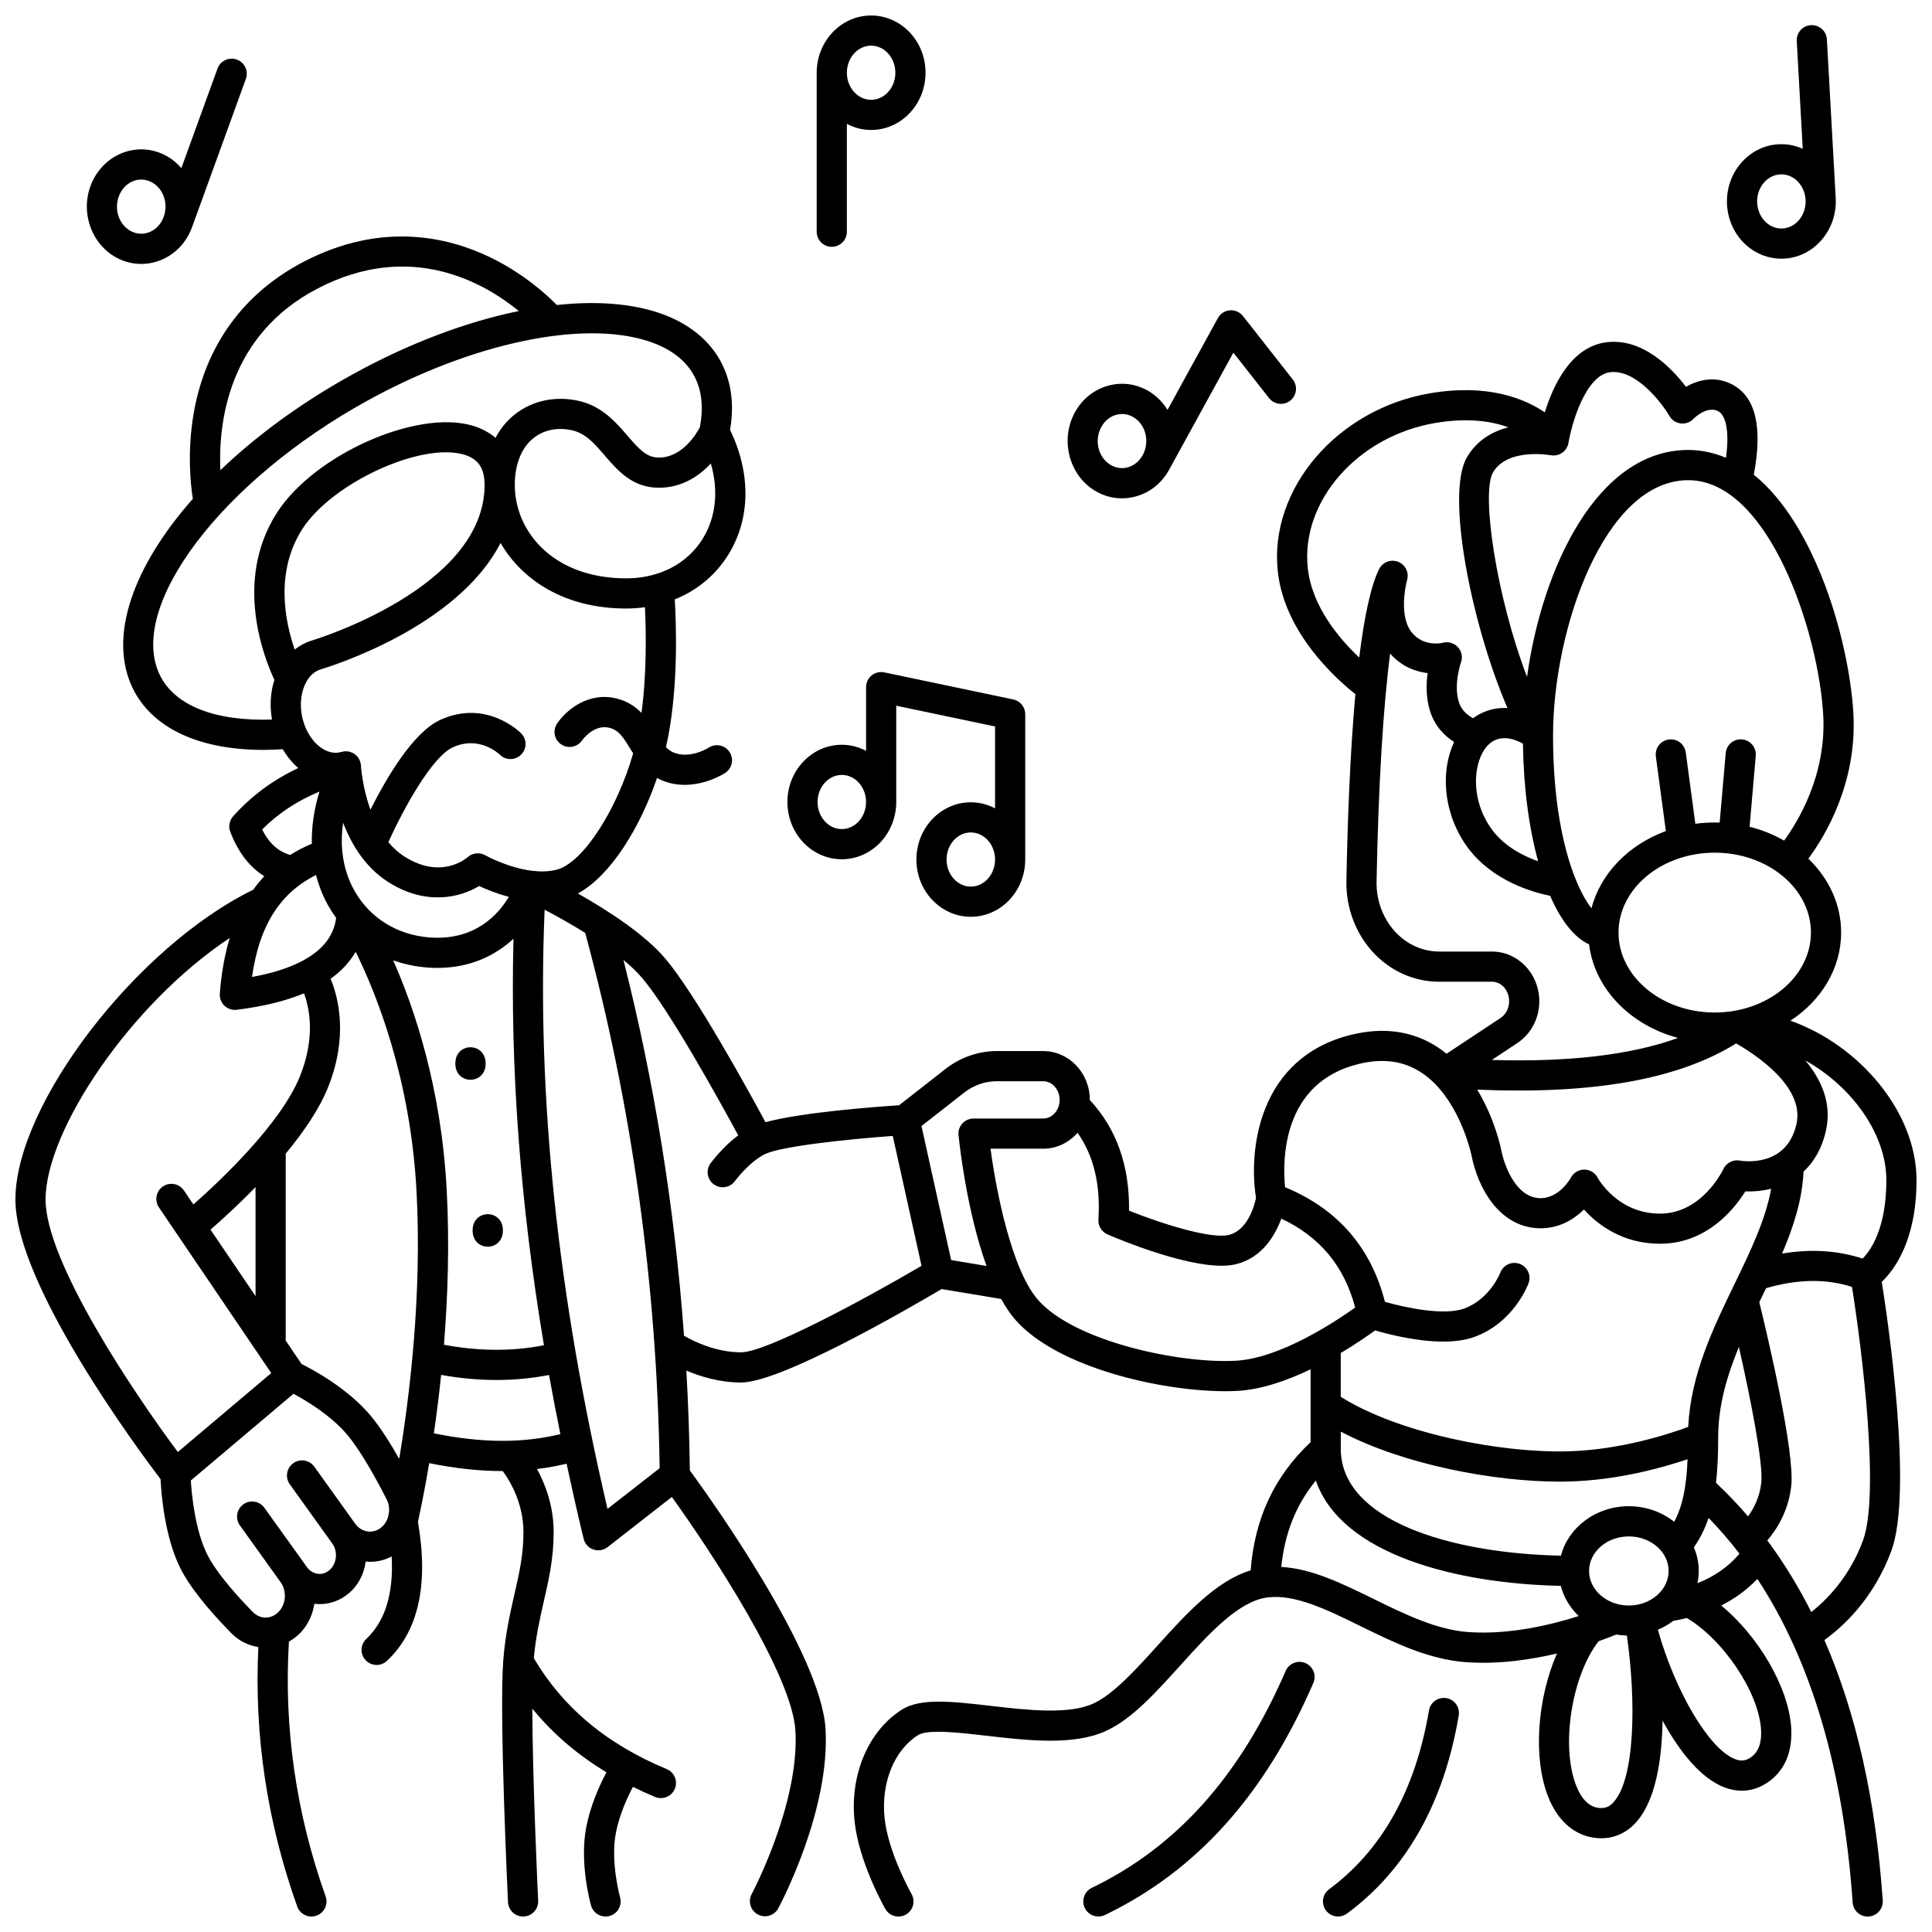
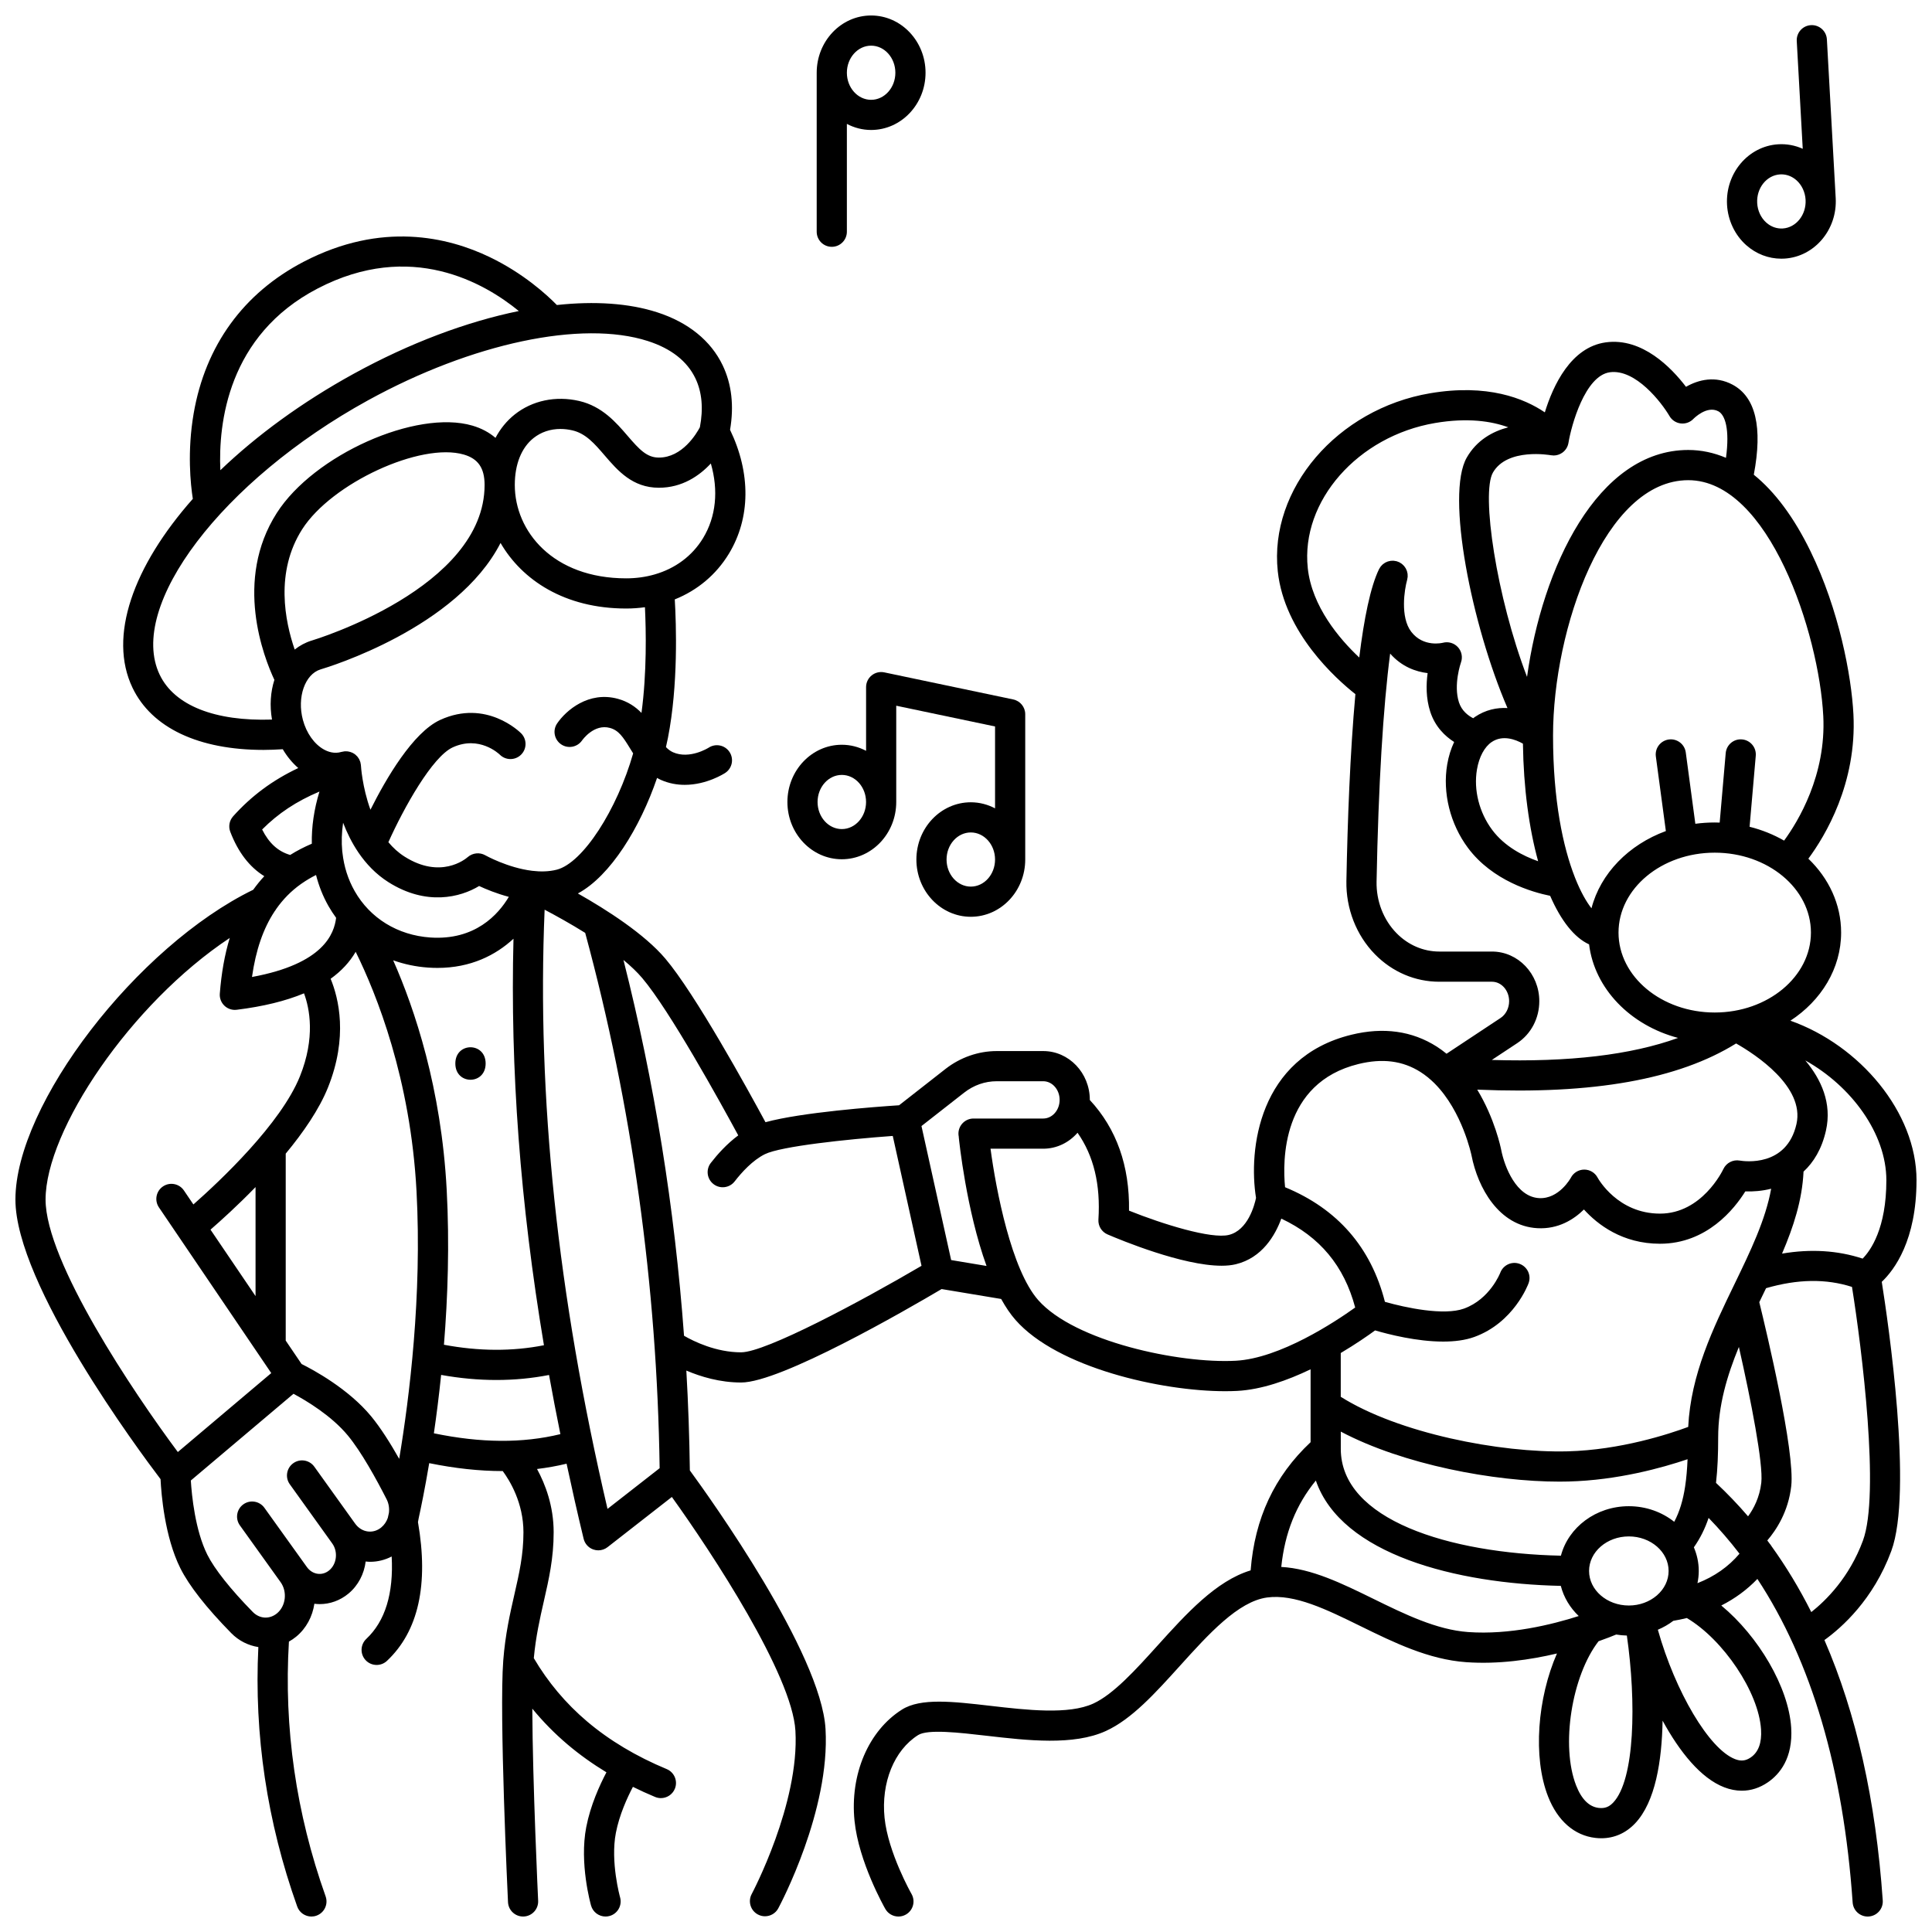
<svg xmlns="http://www.w3.org/2000/svg" width="800px" height="800px" version="1.1" viewBox="144 144 512 512">
  <defs>
    <clipPath id="d">
      <path d="m148.09 206h503.81v445.9h-503.81z" />
    </clipPath>
    <clipPath id="c">
-       <path d="m431 584h62v67.902h-62z" />
+       <path d="m431 584v67.902h-62z" />
    </clipPath>
    <clipPath id="b">
-       <path d="m494 593h37v58.902h-37z" />
-     </clipPath>
+       </clipPath>
    <clipPath id="a">
      <path d="m360 148.09h30v61.906h-30z" />
    </clipPath>
  </defs>
  <g clip-path="url(#d)">
    <path d="m651.9 456.79c0-18.035-15.062-35.793-33.422-42.297 8.152-5.328 13.438-13.812 13.438-23.355 0-7.527-3.289-14.398-8.684-19.578 4.453-6.016 12.879-19.949 11.945-38.246-0.523-10.242-3.816-27.711-11.379-43.234-4.371-8.969-9.434-15.762-15.023-20.277 2.383-12.566 0.496-20.586-5.621-23.859-4.551-2.434-9.039-1.336-12.348 0.566-3.812-5.008-11.586-13.109-21.262-11.781-9.25 1.27-13.957 11.426-16.148 18.551-5.465-3.707-15.195-7.641-30.402-5.062-24.594 4.172-42.703 25.332-40.371 47.176 1.742 16.285 15.434 28.508 20.57 32.562-1.41 15.559-2.082 33.676-2.383 49.535-0.137 7.289 2.621 14.359 7.57 19.406 4.602 4.691 10.66 7.273 17.051 7.273h13.965c2.504 0 4.539 2.312 4.539 5.152 0 1.824-0.867 3.527-2.262 4.449l-14.324 9.48c-0.82-0.66-1.668-1.301-2.574-1.879-6.543-4.172-14.164-5.234-22.652-3.152-24.609 6.031-27.316 30.48-25.262 43.242-0.402 1.93-2.152 8.578-7.219 9.809-4.641 1.125-17.422-2.816-26.438-6.438 0.18-11.848-3.309-21.691-10.387-29.32v-0.031c0-7.133-5.535-12.938-12.34-12.938h-12.336c-4.848 0-9.66 1.68-13.559 4.727l-12.312 9.637c-6.484 0.426-25.805 1.871-35.406 4.488-4.738-8.777-18.641-34.035-26.551-43.363-5.531-6.523-15.457-12.891-23.168-17.254 8.645-4.652 16.484-17.441 20.988-30.621 0.32 0.176 0.633 0.355 0.98 0.512 2.172 0.965 4.332 1.324 6.356 1.324 5.82 0 10.461-2.988 10.723-3.16 1.844-1.211 2.359-3.691 1.148-5.539-1.215-1.848-3.691-2.359-5.539-1.148-0.051 0.031-5.027 3.168-9.441 1.211-0.703-0.312-1.312-0.785-1.875-1.371 0.191-0.828 0.375-1.656 0.535-2.477 2.734-13.941 2.199-29.984 1.805-36.66 5.981-2.398 10.953-6.527 14.34-12.102 5.754-9.48 5.84-21.375 0.312-32.836 1.078-6.34 0.438-12.09-1.957-17.094-3.133-6.547-9.148-11.41-17.391-14.062-7.481-2.406-16.547-3-26.547-1.922-2.703-2.754-8.875-8.395-17.746-12.672-11.129-5.371-28.719-9.523-49.305 1.176-16.004 8.32-26.102 22.234-29.207 40.242-1.738 10.086-0.824 18.75-0.219 22.621-15.809 17.883-22.488 36.473-15.988 50.059 5.094 10.652 17.547 16.477 34.719 16.477 1.652 0 3.363-0.074 5.102-0.184 1.129 1.922 2.516 3.606 4.109 4.988-6.859 3.246-12.406 7.379-17.262 12.789-1 1.117-1.293 2.699-0.758 4.098 2.074 5.426 5.098 9.355 9.02 11.777-1.059 1.117-2.023 2.332-2.941 3.594-30.797 14.996-63.016 56.832-63.016 82.094 0 22.516 32.777 66.621 38.461 74.102 0.188 3.887 1.086 15.27 5.246 23.602 2.328 4.66 6.867 10.449 13.488 17.199 2.019 2.059 4.551 3.289 7.184 3.699-1.145 23.234 2.312 46.344 10.297 68.754 0.582 1.637 2.125 2.656 3.766 2.656 0.445 0 0.898-0.074 1.34-0.234 2.082-0.742 3.164-3.027 2.426-5.109-7.84-22.008-11.102-44.711-9.727-67.516 0.668-0.371 1.312-0.809 1.926-1.312 2.699-2.223 4.328-5.383 4.82-8.719 0.473 0.055 0.941 0.094 1.41 0.094 2.75 0 5.402-0.957 7.598-2.766 2.625-2.164 4.184-5.266 4.586-8.523 0.395 0.035 0.789 0.078 1.176 0.078 1.996 0 3.941-0.488 5.715-1.406 0.527 9.797-1.711 17.125-6.719 21.832-1.609 1.512-1.688 4.043-0.176 5.652 0.785 0.836 1.848 1.258 2.914 1.258 0.98 0 1.965-0.359 2.738-1.086 8.332-7.832 11.082-20.211 8.211-36.777 0.086-0.375 0.156-0.754 0.211-1.133 0.562-2.551 1.613-7.602 2.769-14.484 6.824 1.391 13.285 2.098 19.43 2.098h0.055c1.836 2.477 5.488 8.398 5.488 16.215 0 5.981-1.117 10.871-2.41 16.531-1.129 4.949-2.41 10.559-2.941 17.434v0.008 0.004c-1.094 14.168 1.16 62.02 1.258 64.051 0.102 2.141 1.871 3.809 3.992 3.809 0.062 0 0.129 0 0.191-0.004 2.207-0.105 3.91-1.977 3.805-4.184-0.02-0.391-1.477-31.344-1.547-50.902 2.809 3.422 5.922 6.594 9.332 9.484 3.152 2.672 6.602 5.137 10.312 7.391-1.785 3.379-4.227 8.73-5.348 14.504-1.863 9.613 1.145 20.355 1.273 20.809 0.5 1.758 2.102 2.902 3.84 2.902 0.363 0 0.73-0.051 1.094-0.152 2.125-0.602 3.356-2.812 2.758-4.934-0.027-0.094-2.609-9.391-1.113-17.102 0.918-4.746 2.996-9.289 4.512-12.176 1.906 0.941 3.863 1.84 5.879 2.676 0.5 0.207 1.023 0.309 1.535 0.309 1.566 0 3.055-0.926 3.695-2.465 0.848-2.039-0.117-4.379-2.156-5.227-8.082-3.359-15.184-7.609-21.105-12.629-5.641-4.781-10.379-10.426-14.113-16.773 0.535-5.727 1.605-10.465 2.652-15.051 1.344-5.879 2.609-11.434 2.609-18.312 0-6.969-2.215-12.742-4.406-16.762 2.668-0.324 5.277-0.789 7.832-1.406 1.41 6.574 2.898 13.199 4.519 19.902 0.32 1.32 1.289 2.391 2.57 2.836 0.43 0.148 0.875 0.223 1.316 0.223 0.879 0 1.75-0.289 2.461-0.848l17.035-13.297c10.684 14.863 31.887 47.164 32.742 61.957 1.117 19.32-11.461 43.035-11.586 43.273-1.043 1.945-0.312 4.371 1.633 5.414 0.602 0.324 1.25 0.477 1.887 0.477 1.426 0 2.805-0.766 3.523-2.106 0.562-1.047 13.773-25.918 12.523-47.516-1.164-20.148-30.668-61.309-35.957-68.535-0.117-8.844-0.426-17.668-0.93-26.461 3.789 1.617 8.871 3.164 14.527 3.164 10.484 0 43.75-19.223 53.121-24.766l15.785 2.629c1.156 2.098 2.418 3.984 3.797 5.555 11.117 12.648 38.59 18.887 55.562 18.887 1.113 0 2.18-0.027 3.191-0.078 6.43-0.34 13.316-2.777 19.449-5.727v19.32c-9.586 9.004-14.809 20.152-15.887 33.969-9.152 2.769-17.043 11.48-24.695 19.949-5.723 6.336-11.645 12.887-17 15.344-6.539 3-17.594 1.723-27.344 0.594-9.875-1.141-18.406-2.125-23.359 1-8.887 5.609-13.824 17.188-12.574 29.496 1.105 10.875 7.871 22.832 8.16 23.336 0.738 1.293 2.086 2.016 3.477 2.016 0.672 0 1.352-0.168 1.977-0.527 1.918-1.094 2.586-3.535 1.492-5.453-0.062-0.109-6.211-10.973-7.148-20.18-0.945-9.316 2.543-17.922 8.887-21.926 2.57-1.621 10.859-0.664 18.176 0.18 10.793 1.246 23.023 2.66 31.598-1.27 6.856-3.141 13.047-9.996 19.602-17.25 7.59-8.402 15.438-17.086 23.117-18.125 7.281-0.98 15.738 3.164 24.691 7.559 8.891 4.363 18.086 8.871 28.039 9.582 8.543 0.609 17.047-0.633 24.082-2.301-5.144 11.75-6.453 27.465-2.348 37.918 2.519 6.426 6.969 10.312 12.516 10.953 0.531 0.062 1.055 0.094 1.57 0.094 3.434 0 6.508-1.348 8.969-3.941 5.398-5.691 7.098-16.602 7.289-27.219 4.5 8.223 10.105 15.258 16.34 17.656 1.566 0.602 3.125 0.902 4.656 0.902 2.414 0 4.75-0.75 6.91-2.231 3.098-2.129 6.68-6.371 6.172-14.484-0.676-10.746-8.707-24.246-18.523-32.363 3.641-1.844 6.836-4.191 9.566-7.047 14.328 21.789 22.801 50.496 25.246 85.75 0.145 2.109 1.902 3.723 3.984 3.723 0.094 0 0.188-0.004 0.281-0.012 2.203-0.152 3.867-2.062 3.711-4.266-1.84-26.535-7.016-49.586-15.457-68.996 4.562-3.277 12.977-10.723 17.727-23.613 5.773-15.664-0.82-60.508-2.531-71.316 3.371-3.199 9.207-11.035 9.207-26.91zm-7.996 0c0 12.727-4.148 18.582-6.289 20.754-6.617-2.176-13.77-2.613-21.355-1.324 3.055-7.129 5.348-14.23 5.695-21.73 2.66-2.465 4.832-5.969 5.938-10.859 1.645-7.281-1.262-13.586-5.465-18.602 12.172 6.793 21.477 19.352 21.477 31.762zm-33.141 80.133c-0.445 3.938-2.047 6.93-3.508 8.922-2.684-3.129-5.519-6.082-8.496-8.871 0.426-3.688 0.574-7.691 0.574-12.074 0-8.375 2.336-16.293 5.488-23.945 3.231 14.254 6.496 31.043 5.941 35.969zm-111.44-8.98v-4.551c16.57 8.762 40.613 13.254 57.922 13.254 0.82 0 1.625-0.012 2.41-0.031 13.035-0.332 24.875-3.637 31.566-5.906-0.105 2.606-0.309 5-0.645 7.211-0.004 0.02-0.008 0.039-0.008 0.059-0.543 3.543-1.438 6.613-2.879 9.312-3.242-2.57-7.441-4.133-12.035-4.133-8.715 0-16.023 5.602-17.996 13.113-29.578-0.633-58.336-9.461-58.336-28.328zm83.816 38.816c-0.039 0.031-0.078 0.062-0.113 0.098-1.902 1.617-4.5 2.621-7.367 2.621-5.812 0-10.539-4.109-10.539-9.156 0-5.051 4.727-9.156 10.539-9.156s10.539 4.109 10.539 9.156c0.004 2.504-1.168 4.781-3.059 6.438zm20.949-146.23c5.059 2.879 18.234 11.441 15.996 21.344-2.594 11.465-13.785 9.902-15.035 9.691-1.781-0.32-3.562 0.605-4.336 2.238-0.23 0.484-5.715 11.82-16.793 11.82-11.191 0-16.34-9.176-16.543-9.547-0.695-1.305-2.051-2.121-3.531-2.121h-0.02c-1.484 0.008-2.844 0.836-3.527 2.152-0.031 0.059-3.121 5.707-8.434 5.406-6.023-0.344-9.145-8.215-10.039-12.824-0.098-0.496-1.68-8.234-6.344-15.922 30.746 1.305 53.277-2.719 68.605-12.238zm-5.668-8.203c-14.059 0-25.492-9.5-25.496-21.176v-0.004-0.004c0.004-11.676 11.438-21.176 25.496-21.176 14.059 0 25.496 9.5 25.496 21.18-0.004 11.676-11.438 21.18-25.496 21.18zm28.766-78.602c0.801 15.695-6.652 27.949-10.383 33.047-2.785-1.602-5.863-2.848-9.145-3.668l1.637-18.824c0.191-2.199-1.438-4.137-3.637-4.328-2.211-0.199-4.137 1.438-4.328 3.637l-1.598 18.406c-0.434-0.016-0.871-0.027-1.309-0.027-1.746 0-3.461 0.117-5.141 0.344l-2.535-18.906c-0.293-2.188-2.305-3.727-4.496-3.434-2.188 0.293-3.727 2.305-3.434 4.496l2.652 19.77c-9.852 3.613-17.309 11.215-19.711 20.469-1.348-1.715-2.863-4.352-4.312-7.988-0.039-0.133-0.098-0.254-0.148-0.383-3.043-7.816-5.727-20.066-5.727-37.41 0-28.258 13.633-67.672 35.836-67.672 21.398 0 34.664 40.672 35.777 62.473zm-91.777 14.199c0.566-3.336 1.992-5.992 3.91-7.285 2.938-1.98 6.363-0.641 8.273 0.438 0.16 11.727 1.621 22.426 4.027 31.16-3.961-1.391-8.887-3.898-12.176-8.309-3.445-4.613-4.953-10.598-4.035-16.004zm35.219-105.27c6.84-0.93 13.727 8.059 15.797 11.598 0.633 1.094 1.746 1.824 3 1.965 1.254 0.145 2.504-0.312 3.371-1.234 0.035-0.035 3.531-3.617 6.582-1.984 1.785 0.957 3.055 4.711 2.023 12.328-3.207-1.359-6.543-2.078-9.992-2.078-24.137 0-38.754 31.301-42.73 60.137-8.098-21.137-12.203-48.645-9.039-54.148 3.824-6.652 15.215-4.617 15.32-4.598 0.012 0.004 0.023 0 0.035 0.004 0.188 0.035 0.379 0.043 0.566 0.051 0.066 0.004 0.137 0.016 0.203 0.016 0.777-0.012 1.562-0.242 2.25-0.727 0.91-0.641 1.469-1.59 1.641-2.609 0-0.008 0.004-0.012 0.004-0.02 0.746-4.562 4.367-17.797 10.969-18.699zm-80.055 51.887c-1.895-17.719 13.246-34.961 33.754-38.441 8.613-1.461 14.934-0.488 19.383 1.137-4.141 1.09-8.344 3.394-11 8.02-5.66 9.852 1.348 44.523 10.785 66.383-2.805-0.156-5.789 0.441-8.645 2.367-0.152 0.102-0.289 0.227-0.438 0.336-1.316-0.676-3.035-1.949-3.769-4.195-1.535-4.703 0.508-10.531 0.523-10.578 0.512-1.398 0.199-2.969-0.805-4.066-1.004-1.098-2.539-1.547-3.977-1.168-0.051 0.016-5.156 1.312-8.391-2.914-2.981-3.894-1.797-11.238-1.09-13.734 0.004-0.016 0.004-0.035 0.008-0.051 0.039-0.152 0.059-0.305 0.082-0.457 0.016-0.109 0.043-0.223 0.051-0.332 0.008-0.137-0.004-0.27-0.008-0.406-0.004-0.125 0-0.25-0.016-0.375-0.016-0.121-0.051-0.238-0.078-0.355-0.031-0.133-0.051-0.266-0.094-0.395-0.039-0.117-0.098-0.227-0.148-0.34-0.055-0.121-0.098-0.242-0.164-0.355-0.062-0.113-0.145-0.215-0.219-0.32s-0.141-0.215-0.223-0.309c-0.078-0.09-0.172-0.168-0.258-0.254-0.102-0.098-0.195-0.199-0.309-0.289-0.082-0.066-0.18-0.117-0.27-0.18-0.133-0.086-0.262-0.176-0.402-0.25-0.016-0.008-0.031-0.02-0.047-0.027-0.102-0.051-0.207-0.074-0.312-0.113-0.109-0.043-0.215-0.098-0.328-0.133-0.02-0.004-0.039-0.004-0.059-0.012-0.152-0.043-0.309-0.062-0.465-0.082-0.105-0.016-0.215-0.043-0.32-0.051-0.148-0.012-0.293 0.004-0.441 0.008-0.113 0.004-0.227 0-0.34 0.016-0.137 0.02-0.27 0.059-0.402 0.09-0.117 0.027-0.234 0.047-0.348 0.082-0.133 0.043-0.258 0.109-0.383 0.164-0.105 0.047-0.215 0.086-0.316 0.145-0.121 0.07-0.23 0.156-0.348 0.238-0.094 0.066-0.195 0.125-0.285 0.203-0.098 0.082-0.18 0.18-0.27 0.273-0.094 0.098-0.191 0.188-0.273 0.293-0.07 0.09-0.125 0.188-0.188 0.281-0.086 0.129-0.172 0.254-0.242 0.395-0.008 0.016-0.02 0.031-0.031 0.047-2.273 4.676-3.977 13.098-5.242 23.414-5.254-4.941-12.559-13.523-13.645-23.707zm55.512 125.9c3.66-2.422 5.844-6.578 5.844-11.121 0-7.25-5.621-13.148-12.535-13.148h-13.965c-4.227 0-8.254-1.73-11.34-4.879-3.457-3.523-5.383-8.496-5.285-13.652 0.484-25.512 1.738-46.207 3.598-60.43 3.102 3.519 6.844 4.805 9.934 5.172-0.406 2.93-0.473 6.648 0.699 10.25 1.301 3.984 3.926 6.477 6.328 8.004-0.844 1.785-1.469 3.781-1.84 5.949-1.277 7.519 0.785 15.793 5.508 22.125 6.504 8.719 17.07 11.742 21.77 12.691 2.848 6.539 6.383 11.074 10.32 12.867 1.445 11.758 10.941 21.449 23.582 24.793-12.523 4.523-28.863 6.449-49.363 5.84zm-346.3 49.43c2.746-2.387 7.188-6.394 11.938-11.281v28.891zm24.141 35.609-4.207-6.203v-49.551c4.668-5.637 8.867-11.727 11.195-17.52 5.371-13.375 2.84-23.656 0.707-28.82 2.844-2.043 5.055-4.426 6.637-7.144 5.547 11.23 14.539 33.652 16.125 63.449 1.477 27.723-1.879 54.66-4.59 70.922-2.309-4.078-4.922-8.238-7.441-11.285-6.031-7.297-15.309-12.297-18.426-13.848zm-7.141-119.98c0.152-0.188 0.293-0.387 0.41-0.602 1.809-2.582 3.969-4.777 6.519-6.594 0.121-0.07 0.227-0.156 0.34-0.234 1.156-0.801 2.387-1.531 3.699-2.188 0.738 2.883 1.824 5.644 3.293 8.227 0.621 1.09 1.301 2.129 2.027 3.121-0.516 4.164-3.234 12.188-22.293 15.68 1.012-7.125 2.984-12.859 6.004-17.41zm21.207-5.348c-1.77-3.109-2.84-6.523-3.238-10.145-0.012-0.156-0.027-0.309-0.059-0.461-0.227-2.422-0.145-4.938 0.23-7.516 1.008 2.625 2.316 5.324 4.035 7.856 0.012 0.016 0.02 0.031 0.027 0.047 2.035 2.988 4.625 5.738 7.938 7.84 10.043 6.367 19.109 4.035 24.047 1.027 1.836 0.859 4.617 2.004 7.871 2.875-2.797 4.691-8.961 11.59-20.84 10.77-8.609-0.605-15.91-5.086-20.012-12.293zm24.383 79.121c-1.434-26.902-8.469-47.848-14.18-60.781 2.91 1.039 6.016 1.703 9.266 1.93 0.848 0.059 1.672 0.086 2.481 0.086 8.844 0 15.465-3.414 20.137-7.734-0.883 34.512 1.781 70.156 8.07 107.73-8.379 1.656-17.266 1.609-26.5-0.129 1.02-12.559 1.496-26.656 0.727-41.105zm67.949-172.67c-2.875 4.738-7.375 8.059-12.844 9.629-0.008 0.004-0.016 0.004-0.023 0.008-2.344 0.672-4.863 1.027-7.512 1.027-19.379 0-29.52-12.449-29.52-24.75 0-5.465 1.762-9.875 4.961-12.422 2.004-1.594 4.465-2.414 7.129-2.414 1.031 0 2.09 0.121 3.168 0.371 3.547 0.82 5.867 3.512 8.547 6.633 3.457 4.019 7.375 8.574 14.383 8.574 6.203 0 10.75-3.191 13.766-6.43 2.062 7.144 1.387 14.105-2.055 19.773zm-103.68 27.141c-0.008 0.004-0.016 0.008-0.02 0.008-0.008 0.004-0.016 0.004-0.027 0.004-1.668 0.512-3.172 1.332-4.5 2.383-2.566-7.426-5.258-20.543 1.992-31.891 7.805-12.207 31.426-23.113 42.84-19.781 3.801 1.109 5.492 3.594 5.492 8.051 0.004 27.375-45.195 41.051-45.777 41.227zm1.562-93.301c24.656-12.816 44.199-1.465 53.285 5.984-13.848 2.836-28.938 8.48-43.793 16.645-13.738 7.551-25.695 16.34-35.305 25.543-0.539-12.293 1.898-35.742 25.812-48.172zm-41.887 102.37c-8.703-18.191 16.59-51.5 55.23-72.734 27.57-15.152 56.664-21.316 74.121-15.703 6.188 1.988 10.434 5.32 12.625 9.898 1.742 3.644 2.129 8.004 1.18 12.957-0.859 1.633-4.629 8.035-10.863 8.035-3.184 0-5.141-2.094-8.32-5.793-2.988-3.477-6.711-7.805-12.812-9.211-6.191-1.43-12.414-0.125-17.074 3.578-2.098 1.668-3.805 3.766-5.098 6.199-1.668-1.438-3.711-2.539-6.129-3.246-14.871-4.348-41.992 7.769-51.824 23.148-11.422 17.867-3.465 38.207-0.641 44.234-1.02 3.184-1.281 6.801-0.633 10.52-15.125 0.5-25.855-3.719-29.762-11.883zm48.16 20.453c-1.852 0.566-3.539-0.031-4.629-0.633-2.559-1.418-4.648-4.356-5.582-7.859-1.598-5.981 0.543-12.102 4.676-13.371h0.004c2.18-0.645 36.191-11.023 47.703-33.512 5.668 9.785 16.953 17.375 33.293 17.375 1.699 0 3.356-0.125 4.973-0.344 0.293 6.07 0.523 17.352-0.918 28.008-1.566-1.613-3.559-3-6.266-3.738-7.781-2.117-13.777 3.113-16.094 6.539-1.23 1.816-0.754 4.273 1.055 5.519 1.809 1.246 4.293 0.785 5.551-1.016 0.129-0.184 3.191-4.473 7.383-3.328 2.32 0.633 3.488 2.394 5.359 5.453 0.258 0.418 0.527 0.855 0.805 1.297-4.25 14.875-13.301 29.039-20.246 30.82-2.094 0.535-4.332 0.559-6.508 0.297-0.008 0-0.016-0.004-0.023-0.004-6.441-0.781-12.348-4.074-12.422-4.117-1.477-0.84-3.352-0.629-4.633 0.484-0.715 0.621-7.254 5.891-16.742-0.125-1.656-1.047-3.074-2.356-4.293-3.82 4.133-9.203 11.648-22.656 17.062-25.137 7.008-3.211 12.203 1.684 12.469 1.941 1.555 1.547 4.07 1.555 5.633 0.008 1.57-1.555 1.582-4.086 0.027-5.656-0.371-0.375-9.262-9.148-21.457-3.562-7.234 3.312-14.355 15.555-18.484 23.801-2.191-6.027-2.512-11.594-2.519-11.688 0-0.02-0.008-0.039-0.008-0.059-0.004-0.055-0.008-0.109-0.016-0.164-0.016-0.152-0.051-0.297-0.082-0.445-0.008-0.031-0.012-0.062-0.02-0.094-0.012-0.051-0.016-0.105-0.027-0.152 0-0.004 0-0.012-0.004-0.016-0.008-0.023-0.02-0.039-0.023-0.062-0.047-0.148-0.109-0.289-0.176-0.43-0.043-0.098-0.074-0.199-0.125-0.289-0.008-0.012-0.012-0.023-0.016-0.035-0.062-0.109-0.145-0.211-0.215-0.316-0.07-0.102-0.133-0.207-0.211-0.301-0.02-0.027-0.043-0.051-0.066-0.074-0.051-0.055-0.109-0.102-0.16-0.156l-0.035-0.035c-0.098-0.094-0.188-0.195-0.289-0.281-0.047-0.035-0.098-0.07-0.145-0.105-0.027-0.02-0.047-0.047-0.074-0.066-0.051-0.035-0.105-0.055-0.156-0.086-0.094-0.059-0.188-0.125-0.285-0.176-0.02-0.012-0.035-0.027-0.059-0.035-0.055-0.027-0.113-0.039-0.172-0.066-0.086-0.039-0.168-0.074-0.258-0.105-0.078-0.031-0.16-0.062-0.242-0.086-0.109-0.031-0.223-0.051-0.332-0.074-0.082-0.016-0.16-0.039-0.242-0.051-0.062-0.008-0.125-0.016-0.188-0.023-0.137-0.012-0.27-0.008-0.406-0.008-0.027 0-0.059-0.004-0.086 0-0.059 0.004-0.113-0.008-0.172-0.004-0.039 0.004-0.078 0.012-0.117 0.016-0.148 0.016-0.293 0.051-0.441 0.082-0.09 0.02-0.18 0.023-0.27 0.051-0.016 0.004-0.035 0.012-0.051 0.016h-0.008zm-21.012 20.562c4.25-4.269 9.09-7.484 15.195-10.055-1.441 4.691-2.117 9.348-2.027 13.824-2.039 0.867-3.953 1.855-5.734 2.977-3.191-0.918-5.606-3.106-7.434-6.746zm-8.582 28.742c-1.34 4.406-2.215 9.32-2.633 14.758-0.094 1.195 0.359 2.371 1.227 3.199 0.75 0.715 1.738 1.105 2.762 1.105 0.164 0 0.324-0.012 0.488-0.031 7.008-0.863 12.953-2.32 17.84-4.356 1.477 3.992 3.043 11.727-1.078 21.98-5.066 12.609-21.207 27.766-28.238 33.969l-2.512-3.707c-1.238-1.828-3.727-2.305-5.555-1.066-1.828 1.238-2.305 3.727-1.066 5.555l29.766 43.91-24.758 20.918c-11.723-15.734-35.051-50.438-35.051-66.91 0-18.301 22.484-51.859 48.809-69.324zm40.156 156.22c-1.035 0.852-2.305 1.23-3.57 1.066-1.328-0.172-2.523-0.918-3.367-2.094l-10.809-15.074c-1.289-1.793-3.785-2.207-5.578-0.918s-2.207 3.785-0.918 5.578l10.809 15.07v0.004l0.004 0.004 0.445 0.621c1.574 2.195 1.199 5.457-0.824 7.121-0.879 0.727-1.957 1.051-3.031 0.906-1.129-0.148-2.152-0.785-2.875-1.793l-11.258-15.695c-1.289-1.793-3.785-2.207-5.578-0.918-1.793 1.285-2.207 3.785-0.918 5.578l10.793 15.051c1.824 2.547 1.383 6.328-0.961 8.262-1.973 1.625-4.606 1.473-6.414-0.367-5.867-5.984-10.145-11.371-12.047-15.176-3.231-6.461-4.129-15.746-4.371-19.664l27.203-22.98c3.43 1.836 10.074 5.809 14.41 11.055 3.59 4.34 7.57 11.59 10.277 16.906 0.578 1.133 0.754 2.402 0.602 3.617-0.172 0.781-0.273 1.215-0.281 1.258-0.004 0.008 0 0.016-0.004 0.027-0.004 0.016-0.012 0.031-0.016 0.051-0.34 0.969-0.922 1.844-1.723 2.504zm13.941-24.949c0.68-4.668 1.344-9.867 1.922-15.473 4.969 0.895 9.855 1.344 14.641 1.344 4.762 0 9.418-0.445 13.957-1.328 0.934 5.188 1.938 10.414 3.008 15.676-10.008 2.441-21.043 2.371-33.527-0.219zm46.016 20.031c-13.293-56.957-18.742-109.03-16.668-158.79 2.961 1.559 6.816 3.688 10.754 6.144 12.391 45.691 19.035 93.395 19.73 141.86zm35.41-41.492c-6.641 0-12.488-2.863-15.133-4.387-2.477-33.855-7.856-67.195-16.051-99.594 1.914 1.586 3.621 3.199 4.981 4.805 7.246 8.547 20.652 32.84 25.441 41.684-3.035 2.25-5.543 5.062-7.277 7.305-1.352 1.746-1.031 4.258 0.719 5.609 1.746 1.352 4.258 1.027 5.609-0.719 1.855-2.398 4.75-5.598 8.016-7.215 4.219-2.086 21.75-3.953 33.879-4.832l7.621 34.422c-16.074 9.438-41.32 22.922-47.805 22.922zm55.656-24.453-7.863-35.512 11.305-8.848c2.531-1.98 5.516-3.027 8.629-3.027h12.336c2.394 0 4.344 2.219 4.344 4.941 0 2.723-1.949 4.941-4.344 4.941h-18.473c-2.207 0-4 1.789-4 4 0 0.285 0.031 0.562 0.09 0.832 0.004 0.047-0.004 0.094 0 0.141 0.105 1.047 1.992 19.246 7.356 34.098zm75.383 26.688c-14.887 0.793-42.66-5.098-52.328-16.098-7.082-8.059-11.137-29.027-12.621-40.098h13.969c3.602 0 6.836-1.637 9.094-4.227 4.297 6.141 6.117 13.719 5.531 23.012-0.105 1.688 0.859 3.258 2.41 3.926 3.539 1.52 19.902 8.301 30.23 8.301 1.379 0 2.656-0.121 3.777-0.395 7.008-1.699 10.445-7.703 12.051-12.09 10.207 4.801 16.652 12.547 19.578 23.559-5.297 3.789-19.938 13.492-31.691 14.109zm36.965-8.043c3.598 1.055 11.062 2.961 18.055 2.961 2.945 0 5.809-0.34 8.25-1.227 10.457-3.797 14.227-13.832 14.379-14.258 0.754-2.066-0.305-4.34-2.367-5.109-2.062-0.77-4.359 0.285-5.137 2.344-0.027 0.07-2.723 7.004-9.605 9.504-5.336 1.938-15.535-0.242-20.969-1.789-3.68-14.438-12.566-24.637-26.461-30.371-0.676-6.852-0.969-27.645 19.453-32.652 6.359-1.559 11.73-0.867 16.418 2.109 1.32 0.84 2.527 1.828 3.625 2.906 0.066 0.074 0.137 0.145 0.211 0.211 7.289 7.363 9.684 18.891 9.707 19.012 1.656 8.527 7.219 18.688 17.434 19.27 5.59 0.312 9.703-2.34 12.355-4.957 3.621 3.996 10.188 9.078 20.152 9.078 12.43 0 19.734-9.242 22.617-13.875 2.078 0.082 4.449-0.098 6.848-0.703-1.484 8.258-5.488 16.539-9.684 25.207-5.711 11.789-11.602 23.953-12.301 37.914-5.113 1.898-17.953 6.113-31.949 6.473-17.977 0.453-44.824-4.812-60.129-14.453v-11.605c4.023-2.391 7.25-4.637 9.098-5.988zm24.676 79.941c-8.398-0.602-16.883-4.762-25.086-8.785-8.398-4.121-16.41-8.039-24.453-8.473 0.938-9.02 3.918-16.484 9.164-22.891 6.754 19.613 37.227 27.32 64.918 27.91 0.785 3.062 2.449 5.809 4.746 7.992-7.184 2.305-18.344 5.027-29.289 4.246zm38.422 45.195c-1.105 1.168-2.25 1.59-3.824 1.41-2.543-0.293-4.559-2.289-5.988-5.934-4.129-10.523-1.176-29.043 5.934-38.234 2.062-0.727 3.664-1.359 4.672-1.781 0.922 0.156 1.867 0.246 2.832 0.27 2.527 17.648 2.141 38.188-3.625 44.27zm39.188-19.367c0.219 3.512-0.695 6-2.723 7.394-1.344 0.922-2.59 1.062-4.164 0.453-6.875-2.644-15.852-17.895-20.461-34.289 1.477-0.629 2.859-1.418 4.098-2.363 1.227-0.211 2.426-0.453 3.586-0.738 9.68 5.742 19.043 19.637 19.664 29.543zm-16.852-38.781c0.219-1.051 0.344-2.133 0.344-3.242 0-2.211-0.469-4.32-1.297-6.262 1.688-2.402 2.965-4.988 3.906-7.797 2.887 2.973 5.617 6.133 8.188 9.488-2.934 3.453-6.625 6.043-11.141 7.812zm43.863-11.309c-3.621 9.828-9.84 15.93-13.695 18.969-3.144-6.246-6.664-12.07-10.551-17.473-0.137-0.234-0.293-0.453-0.477-0.66-0.207-0.285-0.426-0.566-0.633-0.848 2.41-2.805 5.586-7.66 6.348-14.422 1.027-9.137-6.543-40.863-8.469-48.723 0.223-0.457 0.441-0.918 0.664-1.375 0.379-0.781 0.754-1.559 1.129-2.336 8.398-2.434 15.883-2.543 22.773-0.336 2.644 16.555 7.426 54.949 2.91 67.203z" />
  </g>
  <path d="m272.7 425.84c0 5.742-8.031 5.742-8.031 0 0-5.738 8.031-5.738 8.031 0" />
-   <path d="m277.28 470.08c0 5.738-8.031 5.738-8.031 0 0-5.742 8.031-5.742 8.031 0" />
  <g clip-path="url(#c)">
-     <path d="m489.97 584.74c-2.027-0.879-4.379 0.055-5.258 2.078-12.055 27.828-28.859 46.625-51.363 57.473-1.988 0.957-2.824 3.348-1.867 5.34 0.688 1.43 2.117 2.262 3.606 2.262 0.582 0 1.172-0.129 1.734-0.398 24.309-11.719 42.375-31.832 55.23-61.496 0.875-2.023-0.055-4.379-2.082-5.258z" />
-   </g>
+     </g>
  <g clip-path="url(#b)">
    <path d="m527.3 594.02c-2.172-0.363-4.242 1.098-4.609 3.273-3.578 21.109-12.484 37.055-26.473 47.383-1.777 1.312-2.152 3.816-0.84 5.594 0.785 1.062 1.992 1.625 3.219 1.625 0.824 0 1.656-0.254 2.371-0.781 15.711-11.602 25.672-29.262 29.609-52.48 0.367-2.18-1.098-4.246-3.277-4.613z" />
  </g>
  <path d="m367.09 371.71c7.953 0 14.422-6.805 14.422-15.172v-25.516l26.188 5.5v21.699c-1.938-1.02-4.117-1.609-6.426-1.609-7.953 0-14.422 6.805-14.422 15.172 0 8.367 6.469 15.172 14.422 15.172s14.422-6.805 14.422-15.172v-38.508c0-1.891-1.324-3.523-3.176-3.914l-34.184-7.18c-1.18-0.246-2.406 0.051-3.34 0.809-0.938 0.758-1.477 1.898-1.477 3.106v16.879c-1.938-1.02-4.117-1.609-6.426-1.609-7.953 0-14.422 6.805-14.422 15.172-0.004 8.363 6.465 15.172 14.418 15.172zm34.184 7.25c-3.543 0-6.426-3.219-6.426-7.176 0-3.957 2.883-7.176 6.426-7.176 3.543 0 6.426 3.219 6.426 7.176 0 3.957-2.879 7.176-6.426 7.176zm-34.184-29.598c3.543 0 6.426 3.219 6.426 7.176s-2.883 7.176-6.426 7.176-6.426-3.219-6.426-7.176 2.883-7.176 6.426-7.176z" />
  <g clip-path="url(#a)">
    <path d="m364.43 209.41c2.207 0 4-1.789 4-4v-28.574c1.938 1.02 4.117 1.609 6.426 1.609 7.953 0 14.422-6.805 14.422-15.172 0-8.363-6.469-15.168-14.422-15.168-7.953 0-14.422 6.805-14.422 15.172v42.137c0 2.207 1.789 3.996 3.996 3.996zm10.426-53.309c3.543 0 6.426 3.219 6.426 7.176 0 3.957-2.883 7.176-6.426 7.176-3.543 0-6.426-3.219-6.426-7.176 0-3.957 2.883-7.176 6.426-7.176z" />
  </g>
-   <path d="m176.11 212.87c1.719 0.715 3.519 1.074 5.32 1.074 1.887 0 3.769-0.395 5.559-1.176 3.68-1.617 6.492-4.664 7.914-8.586 0-0.004 0.004-0.008 0.004-0.008l14.25-39.262c0.754-2.078-0.316-4.371-2.394-5.125-2.078-0.754-4.371 0.316-5.125 2.394l-9.574 26.375c-1.43-1.66-3.219-3.023-5.316-3.898-3.519-1.469-7.383-1.43-10.875 0.102-3.629 1.594-6.512 4.723-7.914 8.586-2.805 7.723 0.855 16.48 8.152 19.523zm-0.637-16.793c0.668-1.844 1.953-3.262 3.613-3.992 0.754-0.332 1.547-0.496 2.344-0.496 0.758 0 1.516 0.152 2.242 0.453 3.414 1.426 5.082 5.644 3.715 9.41-0.668 1.844-1.953 3.262-3.613 3.992-1.473 0.648-3.102 0.664-4.582 0.043-3.418-1.422-5.086-5.644-3.719-9.41z" />
  <path d="m606.78 208.98c2.617 2.32 5.887 3.574 9.289 3.574 0.293 0 0.59-0.008 0.887-0.027 7.922-0.504 13.988-7.695 13.523-16.031l-2.336-42.062c-0.121-2.207-2.016-3.891-4.215-3.769-2.207 0.121-3.894 2.008-3.769 4.215l1.586 28.551c-2.039-0.918-4.269-1.336-6.539-1.191-7.922 0.504-13.988 7.695-13.523 16.031 0.23 4.137 2.086 8.039 5.098 10.711zm8.938-18.762c0.121-0.008 0.246-0.012 0.367-0.012 1.445 0 2.852 0.547 3.992 1.559 1.426 1.266 2.309 3.152 2.422 5.176 0.219 3.965-2.492 7.379-6.047 7.606-1.578 0.098-3.121-0.449-4.356-1.547-1.426-1.266-2.309-3.152-2.422-5.176-0.227-3.969 2.484-7.379 6.043-7.606z" />
-   <path d="m433.93 273.9c2.269 1.43 4.812 2.164 7.391 2.164 1.156 0 2.32-0.148 3.473-0.445 3.852-0.996 7.062-3.535 9.043-7.144l17.016-31.016 9.461 12.039c1.363 1.738 3.879 2.039 5.613 0.672 1.738-1.363 2.039-3.879 0.672-5.613l-13.199-16.801c-0.828-1.055-2.129-1.629-3.473-1.516-1.336 0.109-2.531 0.883-3.18 2.062l-13.344 24.32c-1.156-1.887-2.711-3.531-4.648-4.754-3.285-2.07-7.148-2.68-10.863-1.719-3.852 0.996-7.062 3.535-9.043 7.144-3.906 7.137-1.633 16.375 5.082 20.605zm1.934-16.754c0.91-1.656 2.344-2.812 4.035-3.25 0.48-0.125 0.965-0.188 1.449-0.188 1.094 0 2.176 0.312 3.148 0.926 3.199 2.016 4.246 6.496 2.328 9.988-0.91 1.656-2.344 2.812-4.035 3.25-1.562 0.402-3.195 0.141-4.598-0.742-3.199-2.012-4.242-6.492-2.328-9.984z" />
</svg>